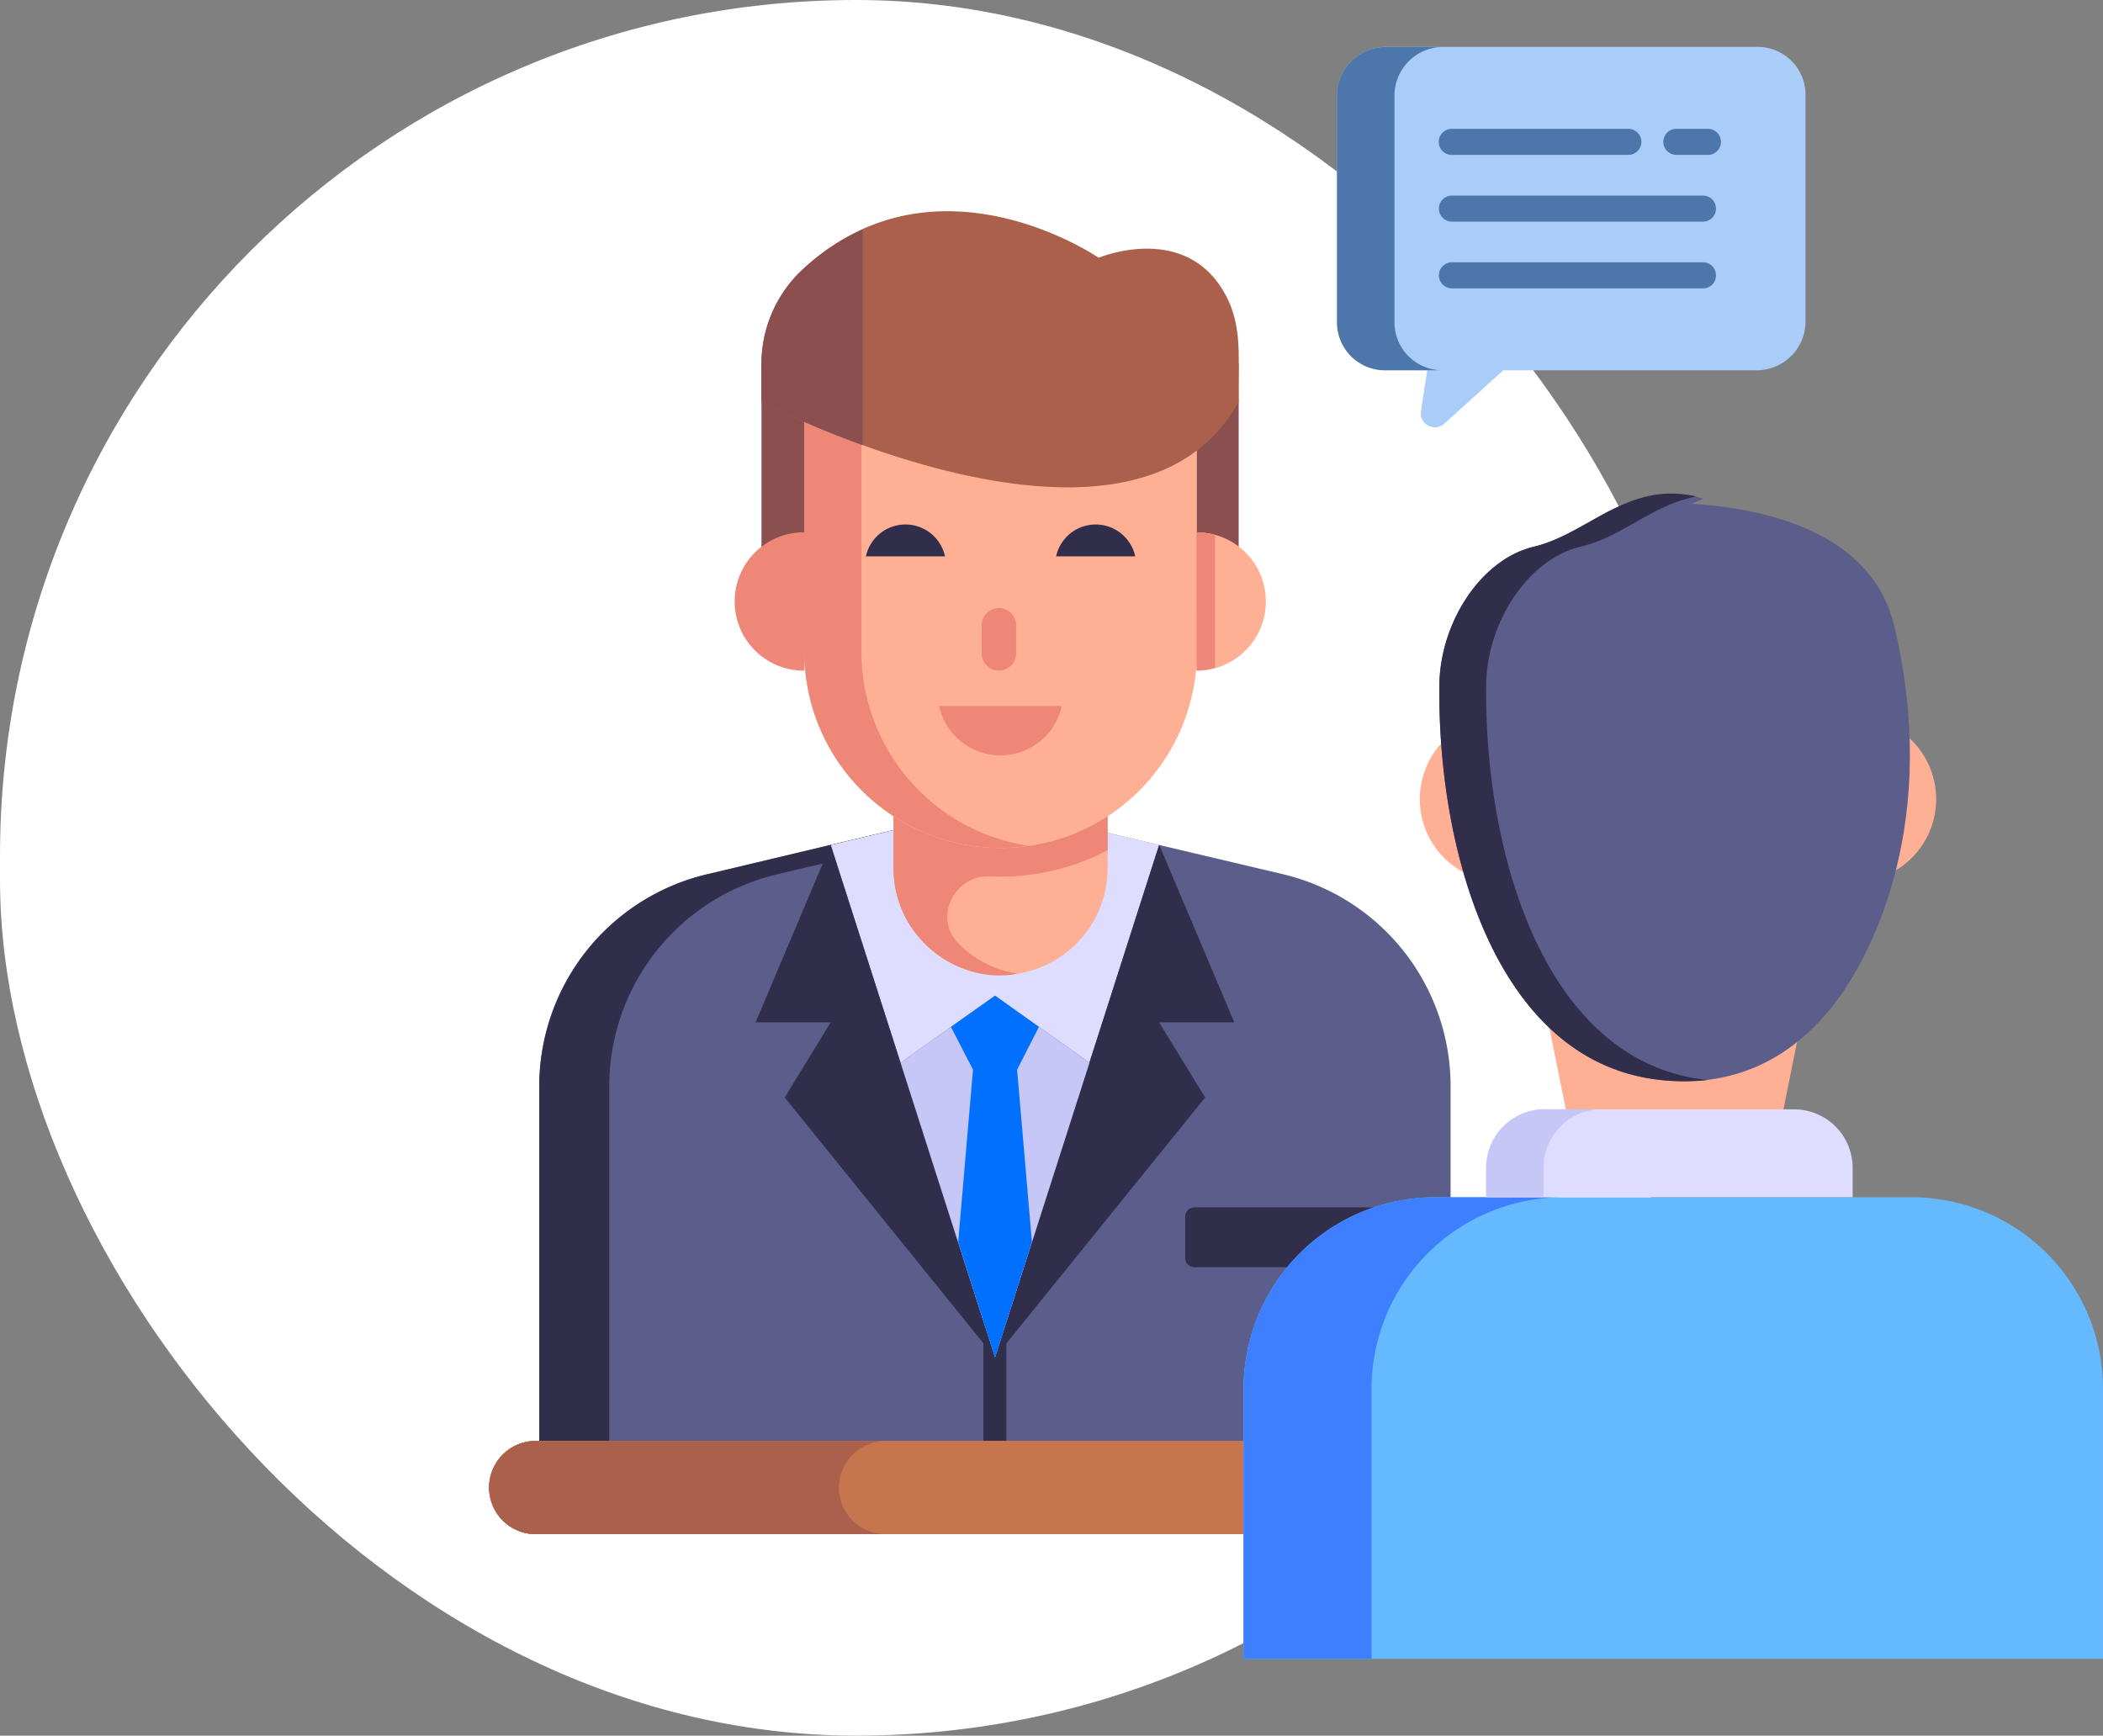
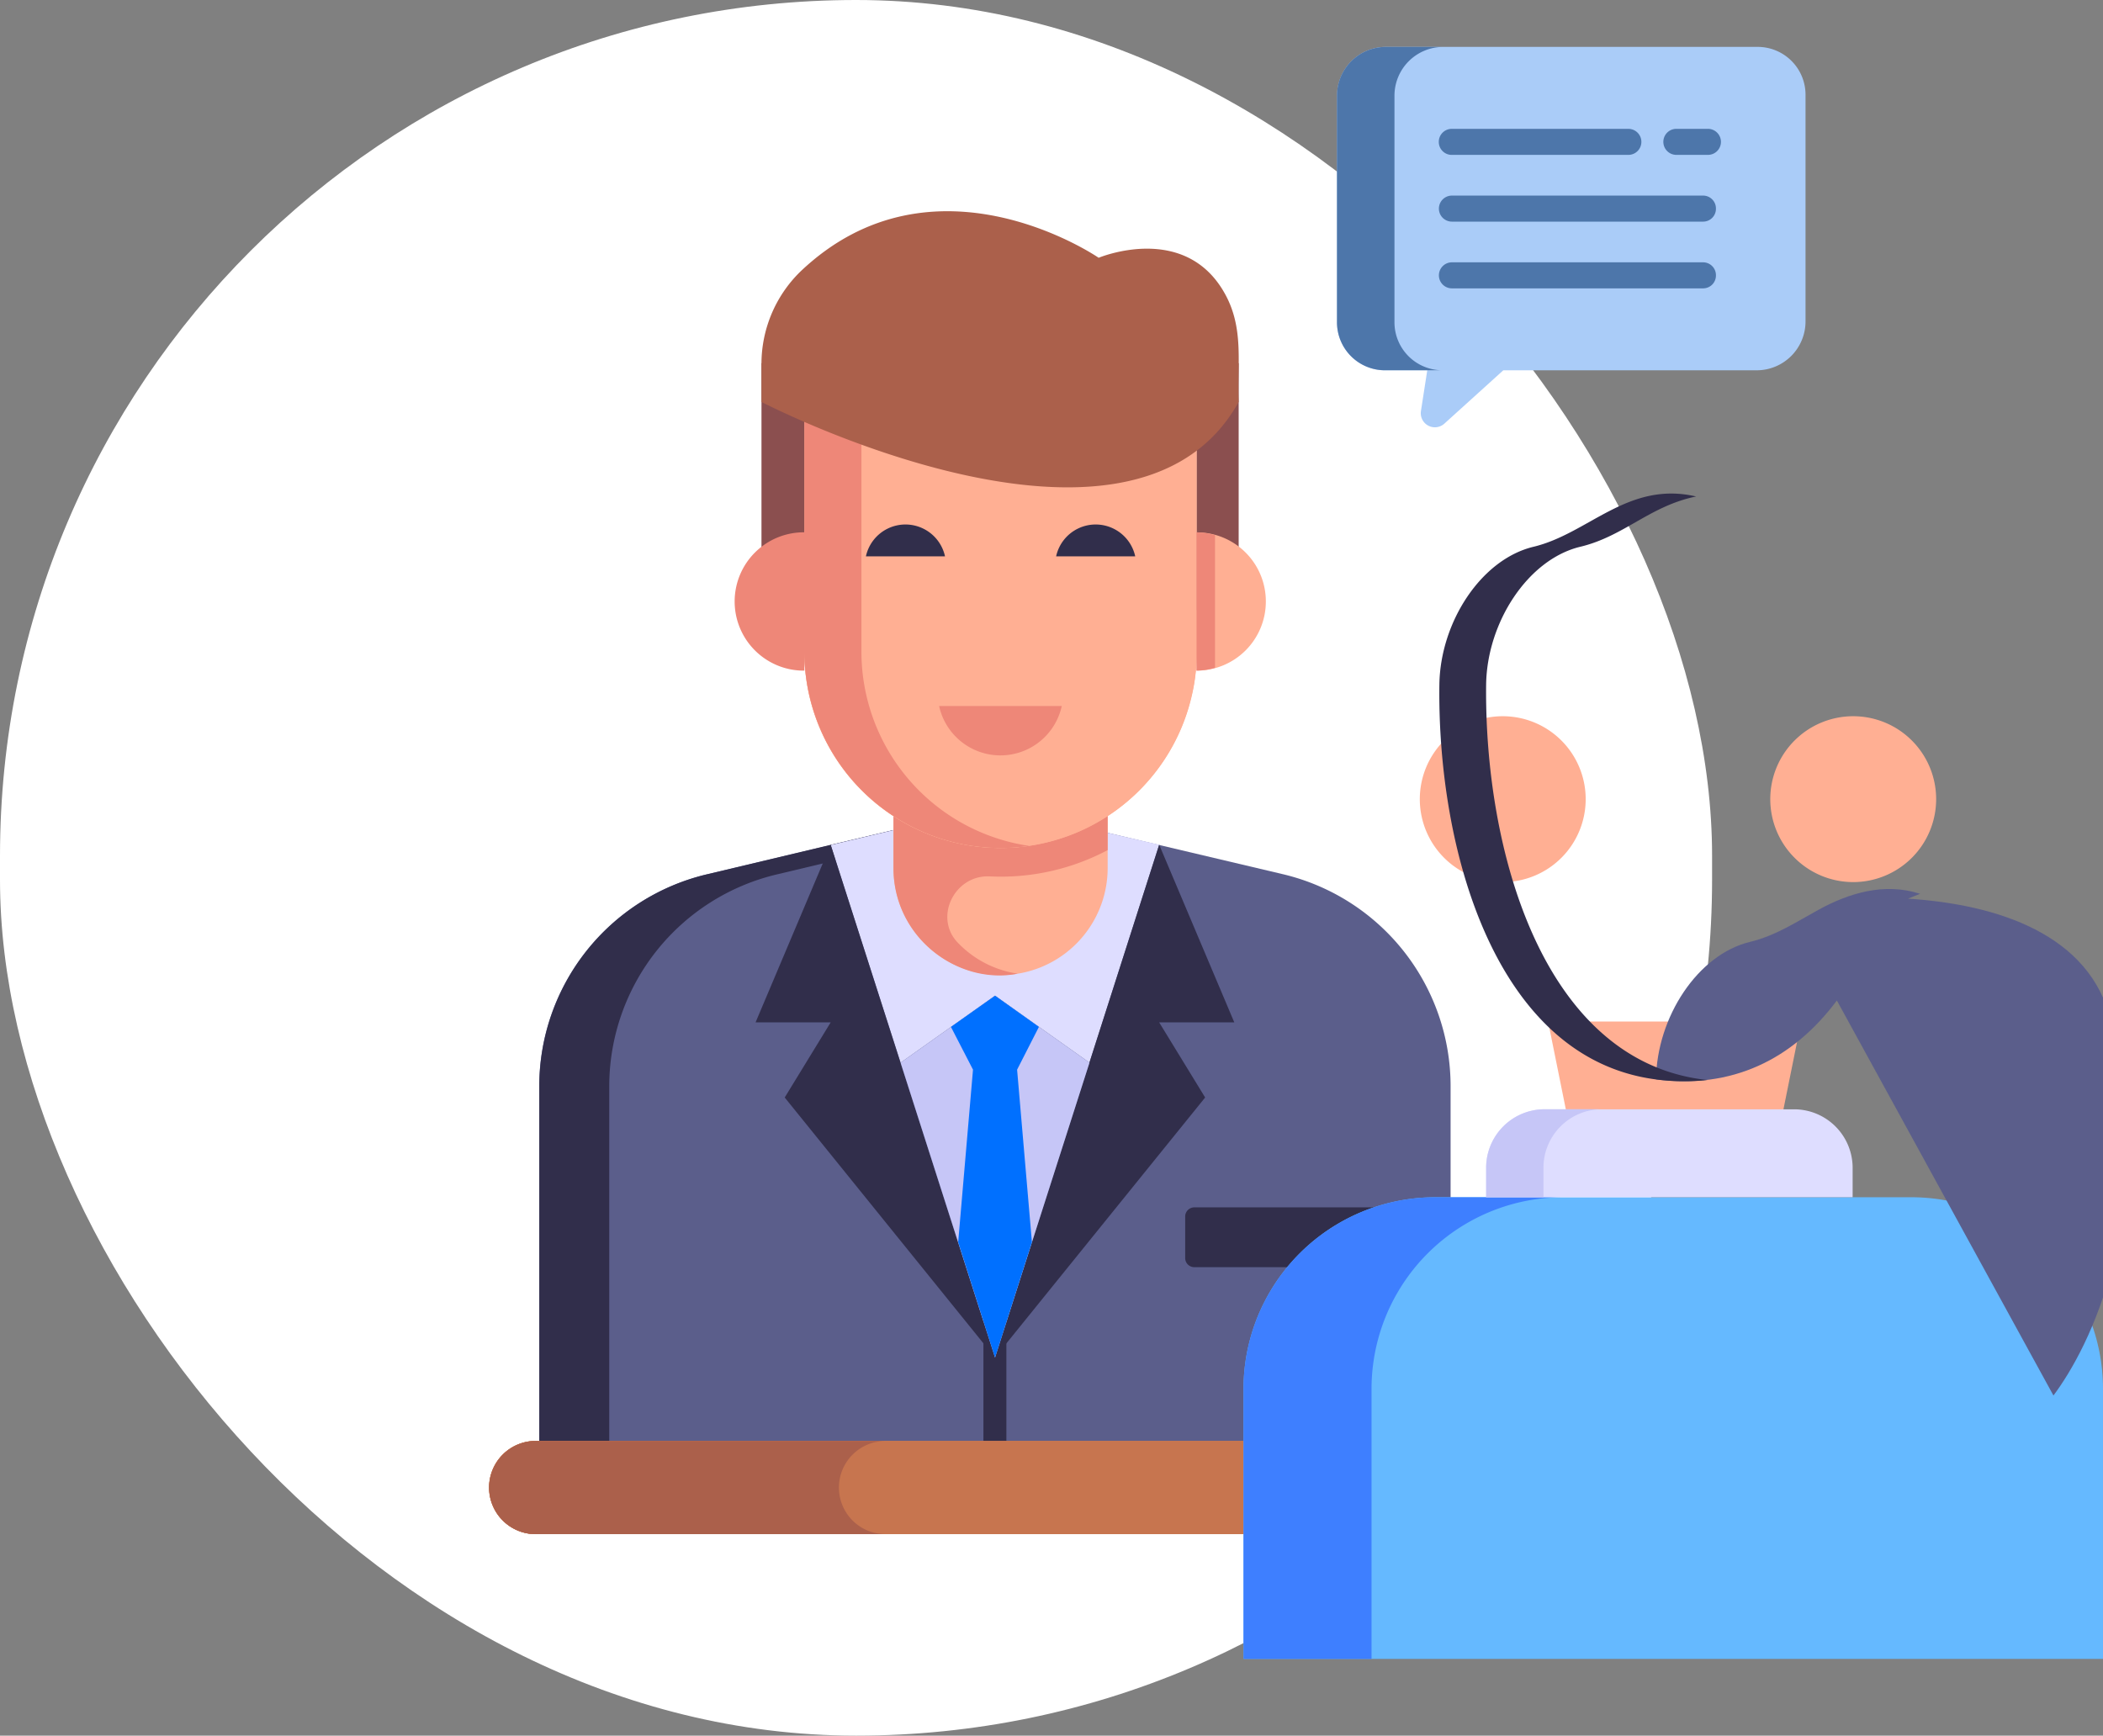
<svg xmlns="http://www.w3.org/2000/svg" width="464" height="383" viewBox="0 0 464 383">
  <rect x="0" y="0" width="464" height="383" fill="#808080" stroke="none" />
  <g id="Group_265" data-name="Group 265" transform="translate(-320 -2489.531)">
    <rect id="Rectangle_1047" data-name="Rectangle 1047" width="377.75" height="383" rx="188.875" transform="translate(320 2489.531)" fill="#fff" />
    <g id="_x35_4" transform="translate(425.499 2497.358)">
      <g id="Group_225" data-name="Group 225" transform="translate(2.501 2.52)">
        <g id="Group_208" data-name="Group 208" transform="translate(0 36.264)">
          <g id="Group_152" data-name="Group 152" transform="translate(0 271.35)">
            <g id="Group_151" data-name="Group 151">
              <path id="Path_532" data-name="Path 532" d="M358.5,54.279a10.259,10.259,0,0,1-10.285,10.285H12.786a10.285,10.285,0,1,1,0-20.569h335.43A10.3,10.3,0,0,1,358.5,54.279Z" transform="translate(-2.501 -43.995)" fill="#c7754f" />
            </g>
          </g>
          <g id="Group_154" data-name="Group 154" transform="translate(0.001 271.374)">
            <g id="Group_153" data-name="Group 153" transform="translate(0 0)">
              <path id="Path_533" data-name="Path 533" d="M89.871,64.543H12.81A10.272,10.272,0,1,1,12.81,44H89.871a10.272,10.272,0,0,0,0,20.545Z" transform="translate(-2.501 -43.998)" fill="#ab604b" />
            </g>
          </g>
          <g id="Group_207" data-name="Group 207" transform="translate(10.973)">
            <g id="Group_206" data-name="Group 206">
              <g id="Group_195" data-name="Group 195">
                <g id="Group_156" data-name="Group 156" transform="translate(0 131.221)">
                  <g id="Group_155" data-name="Group 155">
                    <path id="Path_534" data-name="Path 534" d="M205.062,86.93v78.3H3.98V86.93A48.059,48.059,0,0,1,40.967,40.207l27.31-6.471,36.274-8.609,23.925,5.7,39.718,9.38A48.08,48.08,0,0,1,205.062,86.93Z" transform="translate(-3.98 -25.101)" fill="#5b5e8b" />
                  </g>
                </g>
                <g id="Group_158" data-name="Group 158" transform="translate(98.006 236.931)">
                  <g id="Group_157" data-name="Group 157">
                    <path id="Path_535" data-name="Path 535" d="M17.194,39.354H22.26V73.776H17.194Z" transform="translate(-17.194 -39.354)" fill="#312e4b" />
                  </g>
                </g>
                <g id="Group_160" data-name="Group 160" transform="translate(0.021 131.24)">
                  <g id="Group_159" data-name="Group 159">
                    <path id="Path_536" data-name="Path 536" d="M112.3,26.937l-28.57,6.751L56.421,40.2A48.069,48.069,0,0,0,19.413,86.91v78.3H3.983V86.91A48.08,48.08,0,0,1,40.931,40.2l27.3-6.509,36.285-8.559,7.775,1.808Z" transform="translate(-3.983 -25.104)" fill="#312e4b" />
                  </g>
                </g>
                <g id="Group_162" data-name="Group 162" transform="translate(64.296 131.306)">
                  <g id="Group_161" data-name="Group 161">
                    <path id="Path_537" data-name="Path 537" d="M85.138,33.6,69.761,81.691,48.923,66.908,28.085,81.691,12.649,33.662l35.978-8.549h.652l23.569,5.64Z" transform="translate(-12.649 -25.113)" fill="#deddff" />
                  </g>
                </g>
                <g id="Group_194" data-name="Group 194" transform="translate(43.194)">
                  <g id="Group_164" data-name="Group 164" transform="translate(34.967 126.008)">
                    <g id="Group_163" data-name="Group 163">
                      <path id="Path_538" data-name="Path 538" d="M61.775,24.4V43.321a23.628,23.628,0,1,1-47.257,0V24.4Z" transform="translate(-14.518 -24.399)" fill="#ffaf93" />
                    </g>
                  </g>
                  <g id="Group_166" data-name="Group 166" transform="translate(34.967 125.033)">
                    <g id="Group_165" data-name="Group 165">
                      <path id="Path_539" data-name="Path 539" d="M28.808,60.746l.146.146a22.89,22.89,0,0,0,12.972,6.584c-13,2.6-27.408-7.819-27.408-23.312V32.7a43.383,43.383,0,0,0,29.944,6.584A43.205,43.205,0,0,1,17.591,24.267H61.775V40.214a50.287,50.287,0,0,1-25.994,5.8c-7.852-.39-12.485,9.169-6.974,14.728Z" transform="translate(-14.518 -24.267)" fill="#ee8778" />
                    </g>
                  </g>
                  <g id="Group_168" data-name="Group 168" transform="translate(15.302 46.159)">
                    <g id="Group_167" data-name="Group 167">
                      <path id="Path_540" data-name="Path 540" d="M98.461,13.633V64.68a43.3,43.3,0,0,1-43.3,43.3h0a43.3,43.3,0,0,1-43.3-43.3V13.633Z" transform="translate(-11.867 -13.633)" fill="#ffaf93" />
                    </g>
                  </g>
                  <g id="Group_170" data-name="Group 170" transform="translate(15.313 46.138)">
                    <g id="Group_169" data-name="Group 169">
                      <path id="Path_541" data-name="Path 541" d="M98.433,13.63V64.678a36.861,36.861,0,0,1-.2,4.048,36.327,36.327,0,0,1-.927,5.608,43.262,43.262,0,0,1-85.442-9.656V13.63Z" transform="translate(-11.869 -13.63)" fill="#ffaf93" />
                    </g>
                  </g>
                  <g id="Group_172" data-name="Group 172" transform="translate(5.844 33.533)">
                    <g id="Group_171" data-name="Group 171">
                      <path id="Path_542" data-name="Path 542" d="M115.877,11.93V66.388h-9.23V24.545H20.068V66.388H10.592V11.93Z" transform="translate(-10.592 -11.93)" fill="#8b4f4f" />
                    </g>
                  </g>
                  <g id="Group_174" data-name="Group 174" transform="translate(101.83 70.864)">
                    <g id="Group_173" data-name="Group 173">
                      <path id="Path_543" data-name="Path 543" d="M38.828,32.174a15.244,15.244,0,0,1-15.3,15.3V16.963a15.226,15.226,0,0,1,15.3,15.211Z" transform="translate(-23.533 -16.963)" fill="#ffaf93" />
                    </g>
                  </g>
                  <g id="Group_176" data-name="Group 176" transform="translate(101.83 70.864)">
                    <g id="Group_175" data-name="Group 175">
                      <path id="Path_544" data-name="Path 544" d="M27.614,17.576a15.3,15.3,0,0,0-4.081-.613V47.469a15.288,15.288,0,0,0,4.081-.613Z" transform="translate(-23.533 -16.963)" fill="#ee8778" />
                    </g>
                  </g>
                  <g id="Group_178" data-name="Group 178" transform="translate(0 41.673)">
                    <g id="Group_177" data-name="Group 177">
                      <path id="Path_545" data-name="Path 545" d="M37.7,13.028V68.54a43.346,43.346,0,0,0,37.016,42.868,43.328,43.328,0,0,1-49.6-42.868v4.194a15.265,15.265,0,1,1,0-30.529V13.028H37.7Z" transform="translate(-9.804 -13.028)" fill="#ee8778" />
                    </g>
                  </g>
                  <g id="Group_181" data-name="Group 181" transform="translate(54.427 87.576)">
                    <g id="Group_180" data-name="Group 180">
                      <g id="Group_179" data-name="Group 179">
-                         <path id="Path_546" data-name="Path 546" d="M24.739,23.015V29.2a3.8,3.8,0,0,1-7.6,0V23.015a3.8,3.8,0,1,1,7.6,0Z" transform="translate(-17.142 -19.217)" fill="#ee8778" />
-                       </g>
+                         </g>
                    </g>
                  </g>
                  <g id="Group_183" data-name="Group 183" transform="translate(45.036 109.178)">
                    <g id="Group_182" data-name="Group 182">
                      <path id="Path_547" data-name="Path 547" d="M15.876,22.129a13.849,13.849,0,0,0,27.063,0Z" transform="translate(-15.876 -22.129)" fill="#ee8778" />
                    </g>
                  </g>
                  <g id="Group_185" data-name="Group 185" transform="translate(28.884 69.13)">
                    <g id="Group_184" data-name="Group 184">
                      <path id="Path_548" data-name="Path 548" d="M31.153,23.76a8.932,8.932,0,0,0-17.455,0Z" transform="translate(-13.698 -16.73)" fill="#312e4b" />
                    </g>
                  </g>
                  <g id="Group_187" data-name="Group 187" transform="translate(70.852 69.13)">
                    <g id="Group_186" data-name="Group 186">
                      <path id="Path_549" data-name="Path 549" d="M36.812,23.76a8.932,8.932,0,0,0-17.455,0Z" transform="translate(-19.357 -16.73)" fill="#312e4b" />
                    </g>
                  </g>
                  <g id="Group_190" data-name="Group 190" transform="translate(5.844)">
                    <g id="Group_189" data-name="Group 189">
                      <g id="Group_188" data-name="Group 188">
                        <path id="Path_550" data-name="Path 550" d="M115.877,49.495c-23.567,42.4-105.285,0-105.285,0V41.557a28.472,28.472,0,0,1,8.553-20.8C48.62-7.363,84.987,17.681,84.987,17.681s18.891-7.938,27.752,7.753c4.421,7.766,2.78,15.728,3.138,24.06Z" transform="translate(-10.592 -7.409)" fill="#ab604b" />
                      </g>
                    </g>
                  </g>
                  <g id="Group_193" data-name="Group 193" transform="translate(5.844 4.04)">
                    <g id="Group_192" data-name="Group 192">
                      <g id="Group_191" data-name="Group 191">
-                         <path id="Path_551" data-name="Path 551" d="M32.944,7.954a48.593,48.593,0,0,0-13.8,9.309,28.472,28.472,0,0,0-8.553,20.8V46A206.014,206.014,0,0,0,32.944,55.52V7.954Z" transform="translate(-10.592 -7.954)" fill="#8b4f4f" />
-                       </g>
+                         </g>
                    </g>
                  </g>
                </g>
              </g>
              <g id="Group_197" data-name="Group 197" transform="translate(100.545 139.79)">
                <g id="Group_196" data-name="Group 196">
                  <path id="Path_552" data-name="Path 552" d="M53.776,26.257,70.35,65.465H53.776L63.918,82.038,17.536,139.428Z" transform="translate(-17.536 -26.257)" fill="#312e4b" />
                </g>
              </g>
              <g id="Group_199" data-name="Group 199" transform="translate(47.732 139.79)">
                <g id="Group_198" data-name="Group 198">
                  <path id="Path_553" data-name="Path 553" d="M26.989,26.257,10.416,65.465H26.989L16.847,82.038l46.382,57.389Z" transform="translate(-10.416 -26.257)" fill="#312e4b" />
                </g>
              </g>
              <g id="Group_201" data-name="Group 201" transform="translate(79.732 173.101)">
                <g id="Group_200" data-name="Group 200">
                  <path id="Path_554" data-name="Path 554" d="M56.407,45.531,35.569,110.6,14.73,45.531,35.569,30.748Z" transform="translate(-14.73 -30.748)" fill="#c6c6f7" />
                </g>
              </g>
              <g id="Group_203" data-name="Group 203" transform="translate(90.834 173.101)">
                <g id="Group_202" data-name="Group 202">
                  <path id="Path_555" data-name="Path 555" d="M30.831,47.074,34.1,85.13,25.964,110.6,17.83,85.13,21.1,47.074l-4.869-9.439,9.736-6.887,9.677,6.887Z" transform="translate(-16.227 -30.748)" fill="#0070ff" />
                </g>
              </g>
              <g id="Group_205" data-name="Group 205" transform="translate(142.519 219.812)">
                <g id="Group_204" data-name="Group 204">
                  <path id="Path_556" data-name="Path 556" d="M68.944,39.1v9.1a2.02,2.02,0,0,1-1.989,2.049H25.185A2.02,2.02,0,0,1,23.2,48.2V39.1a2.02,2.02,0,0,1,1.989-2.049h41.77A2.02,2.02,0,0,1,68.944,39.1Z" transform="translate(-23.196 -37.046)" fill="#312e4b" />
                </g>
              </g>
            </g>
          </g>
        </g>
        <g id="Group_211" data-name="Group 211" transform="translate(186.995)">
          <g id="Group_210" data-name="Group 210">
            <g id="Group_209" data-name="Group 209">
              <path id="Path_557" data-name="Path 557" d="M131.085,13.068V63.132a10.782,10.782,0,0,1-10.754,10.754H64.4L51.382,85.669a3.112,3.112,0,0,1-5.145-2.83l1.389-8.953H38.261a10.574,10.574,0,0,1-10.548-10.6V13.274A10.782,10.782,0,0,1,38.467,2.52h82.071a10.562,10.562,0,0,1,10.548,10.548Z" transform="translate(-27.713 -2.52)" fill="#aaccf8" />
            </g>
          </g>
        </g>
        <g id="Group_214" data-name="Group 214" transform="translate(186.989 0.01)">
          <g id="Group_213" data-name="Group 213">
            <g id="Group_212" data-name="Group 212">
              <path id="Path_558" data-name="Path 558" d="M50.927,73.871H38.244A10.588,10.588,0,0,1,27.712,63.265V13.276A10.762,10.762,0,0,1,38.466,2.521H51.149A10.762,10.762,0,0,0,40.394,13.276v49.99A10.589,10.589,0,0,0,50.927,73.871Z" transform="translate(-27.712 -2.521)" fill="#4d76aa" />
            </g>
          </g>
        </g>
        <g id="Group_224" data-name="Group 224" transform="translate(209.451 18.086)">
          <g id="Group_223" data-name="Group 223">
            <g id="Group_216" data-name="Group 216" transform="translate(49.571)">
              <g id="Group_215" data-name="Group 215">
                <path id="Path_559" data-name="Path 559" d="M50.107,7.852A2.871,2.871,0,0,1,47.171,10.7h-6.9a2.873,2.873,0,0,1,0-5.746h6.9A2.88,2.88,0,0,1,50.107,7.852Z" transform="translate(-37.424 -4.958)" fill="#4d76aa" />
              </g>
            </g>
            <g id="Group_218" data-name="Group 218" transform="translate(0 29.453)">
              <g id="Group_217" data-name="Group 217">
                <path id="Path_560" data-name="Path 560" d="M91.888,11.823a2.825,2.825,0,0,1-2.852,2.852h-55.4a2.873,2.873,0,1,1,0-5.746h55.4A2.835,2.835,0,0,1,91.888,11.823Z" transform="translate(-30.74 -8.929)" fill="#4d76aa" />
              </g>
            </g>
            <g id="Group_220" data-name="Group 220">
              <g id="Group_219" data-name="Group 219">
                <path id="Path_561" data-name="Path 561" d="M30.74,7.852a2.861,2.861,0,0,1,2.852-2.894H72.564a2.873,2.873,0,0,1,0,5.746H33.592A2.852,2.852,0,0,1,30.74,7.852Z" transform="translate(-30.74 -4.958)" fill="#4d76aa" />
              </g>
            </g>
            <g id="Group_222" data-name="Group 222" transform="translate(0 14.727)">
              <g id="Group_221" data-name="Group 221">
                <path id="Path_562" data-name="Path 562" d="M91.888,9.838a2.825,2.825,0,0,1-2.852,2.852h-55.4a2.873,2.873,0,1,1,0-5.746h55.4A2.835,2.835,0,0,1,91.888,9.838Z" transform="translate(-30.74 -6.944)" fill="#4d76aa" />
              </g>
            </g>
          </g>
        </g>
      </g>
      <g id="Group_227" data-name="Group 227" transform="translate(2.501 310.134)">
        <g id="Group_226" data-name="Group 226">
          <path id="Path_563" data-name="Path 563" d="M358.5,54.279a10.259,10.259,0,0,1-10.285,10.285H12.786a10.285,10.285,0,1,1,0-20.569h335.43A10.3,10.3,0,0,1,358.5,54.279Z" transform="translate(-2.501 -43.995)" fill="#c7754f" />
        </g>
      </g>
      <g id="Group_229" data-name="Group 229" transform="translate(2.501 310.158)">
        <g id="Group_228" data-name="Group 228">
          <path id="Path_564" data-name="Path 564" d="M89.871,64.543H12.81A10.272,10.272,0,1,1,12.81,44H89.871a10.272,10.272,0,0,0,0,20.545Z" transform="translate(-2.501 -43.998)" fill="#ab604b" />
        </g>
      </g>
      <g id="Group_249" data-name="Group 249" transform="translate(168.866 101.083)">
        <g id="Group_234" data-name="Group 234" transform="translate(38.892 49.134)">
          <g id="Group_231" data-name="Group 231">
            <g id="Group_230" data-name="Group 230">
              <path id="Path_565" data-name="Path 565" d="M66.78,40.736a18.3,18.3,0,1,1-18.3-18.3,18.3,18.3,0,0,1,18.3,18.3Z" transform="translate(-30.175 -22.433)" fill="#ffaf93" />
            </g>
          </g>
          <g id="Group_233" data-name="Group 233" transform="translate(77.326)">
            <g id="Group_232" data-name="Group 232">
              <path id="Path_566" data-name="Path 566" d="M77.205,40.736a18.3,18.3,0,1,1-18.3-18.3,18.3,18.3,0,0,1,18.3,18.3Z" transform="translate(-40.601 -22.433)" fill="#ffaf93" />
            </g>
          </g>
        </g>
        <g id="Group_236" data-name="Group 236" transform="translate(67.198 116.501)">
          <g id="Group_235" data-name="Group 235">
            <path id="Path_567" data-name="Path 567" d="M33.992,31.516l5.33,26.375H84.509l5.33-26.375Z" transform="translate(-33.992 -31.516)" fill="#ffaf93" />
          </g>
        </g>
        <g id="Group_238" data-name="Group 238" transform="translate(0 155.286)">
          <g id="Group_237" data-name="Group 237">
            <path id="Path_568" data-name="Path 568" d="M214.565,79.063v59.546H24.931V79.063A42.3,42.3,0,0,1,67.249,36.746H172.288a42.27,42.27,0,0,1,42.277,42.317Z" transform="translate(-24.931 -36.746)" fill="#65b9ff" />
          </g>
        </g>
        <g id="Group_240" data-name="Group 240" transform="translate(0 155.287)">
          <g id="Group_239" data-name="Group 239">
            <path id="Path_569" data-name="Path 569" d="M95.478,36.746a42.286,42.286,0,0,0-42.3,42.3v59.565H24.931V79.049a42.286,42.286,0,0,1,42.3-42.3Z" transform="translate(-24.931 -36.746)" fill="#3e7fff" />
          </g>
        </g>
        <g id="Group_242" data-name="Group 242" transform="translate(53.523 135.878)">
          <g id="Group_241" data-name="Group 241">
            <path id="Path_570" data-name="Path 570" d="M113.018,47.047v6.48H32.148v-6.48A12.919,12.919,0,0,1,45.066,34.129H100.1a12.919,12.919,0,0,1,12.919,12.919Z" transform="translate(-32.148 -34.129)" fill="#deddff" />
          </g>
        </g>
        <g id="Group_244" data-name="Group 244" transform="translate(53.534 135.861)">
          <g id="Group_243" data-name="Group 243">
            <path id="Path_571" data-name="Path 571" d="M57.689,34.127A12.915,12.915,0,0,0,44.794,47.063v6.489H32.149V47.063A12.915,12.915,0,0,1,45.044,34.127Z" transform="translate(-32.149 -34.127)" fill="#c6c6f7" />
          </g>
        </g>
        <g id="Group_246" data-name="Group 246" transform="translate(43.21 0.097)">
          <g id="Group_245" data-name="Group 245">
-             <path id="Path_572" data-name="Path 572" d="M118.465,127.595c-9.833,13.139-23.227,19.56-39.907,17.41C42.883,140.411,30.305,93.877,30.77,57.841c.184-13.749,9.2-27.562,20.744-30.35,5.739-1.384,10.273-4.441,15.2-7.13,6.612-3.611,14.4-6.037,22.326-3.476-.858.341-1.767.7-2.668,1.071,19.671,1.266,40.2,7.82,44.767,27.03,10.181,42.808-4.711,71.967-12.678,82.608Z" transform="translate(-30.757 -15.822)" fill="#5b5e8b" />
+             <path id="Path_572" data-name="Path 572" d="M118.465,127.595c-9.833,13.139-23.227,19.56-39.907,17.41c.184-13.749,9.2-27.562,20.744-30.35,5.739-1.384,10.273-4.441,15.2-7.13,6.612-3.611,14.4-6.037,22.326-3.476-.858.341-1.767.7-2.668,1.071,19.671,1.266,40.2,7.82,44.767,27.03,10.181,42.808-4.711,71.967-12.678,82.608Z" transform="translate(-30.757 -15.822)" fill="#5b5e8b" />
          </g>
        </g>
        <g id="Group_248" data-name="Group 248" transform="translate(43.202)">
          <g id="Group_247" data-name="Group 247">
            <path id="Path_573" data-name="Path 573" d="M89.913,145.22a47.4,47.4,0,0,1-11.354-.125c-35.608-4.632-48.279-51-47.789-87.176.208-13.725,9.192-27.576,20.754-30.362,12.2-2.918,20.844-14.592,35.894-11.1-10.262,2.1-15.874,8.783-25.579,11.1C50.318,30.344,41.293,44.194,41.085,57.92,40.663,94.2,53.373,140.477,88.873,145.1,89.206,145.137,89.58,145.178,89.913,145.22Z" transform="translate(-30.756 -15.809)" fill="#312e4b" />
          </g>
        </g>
      </g>
    </g>
  </g>
</svg>